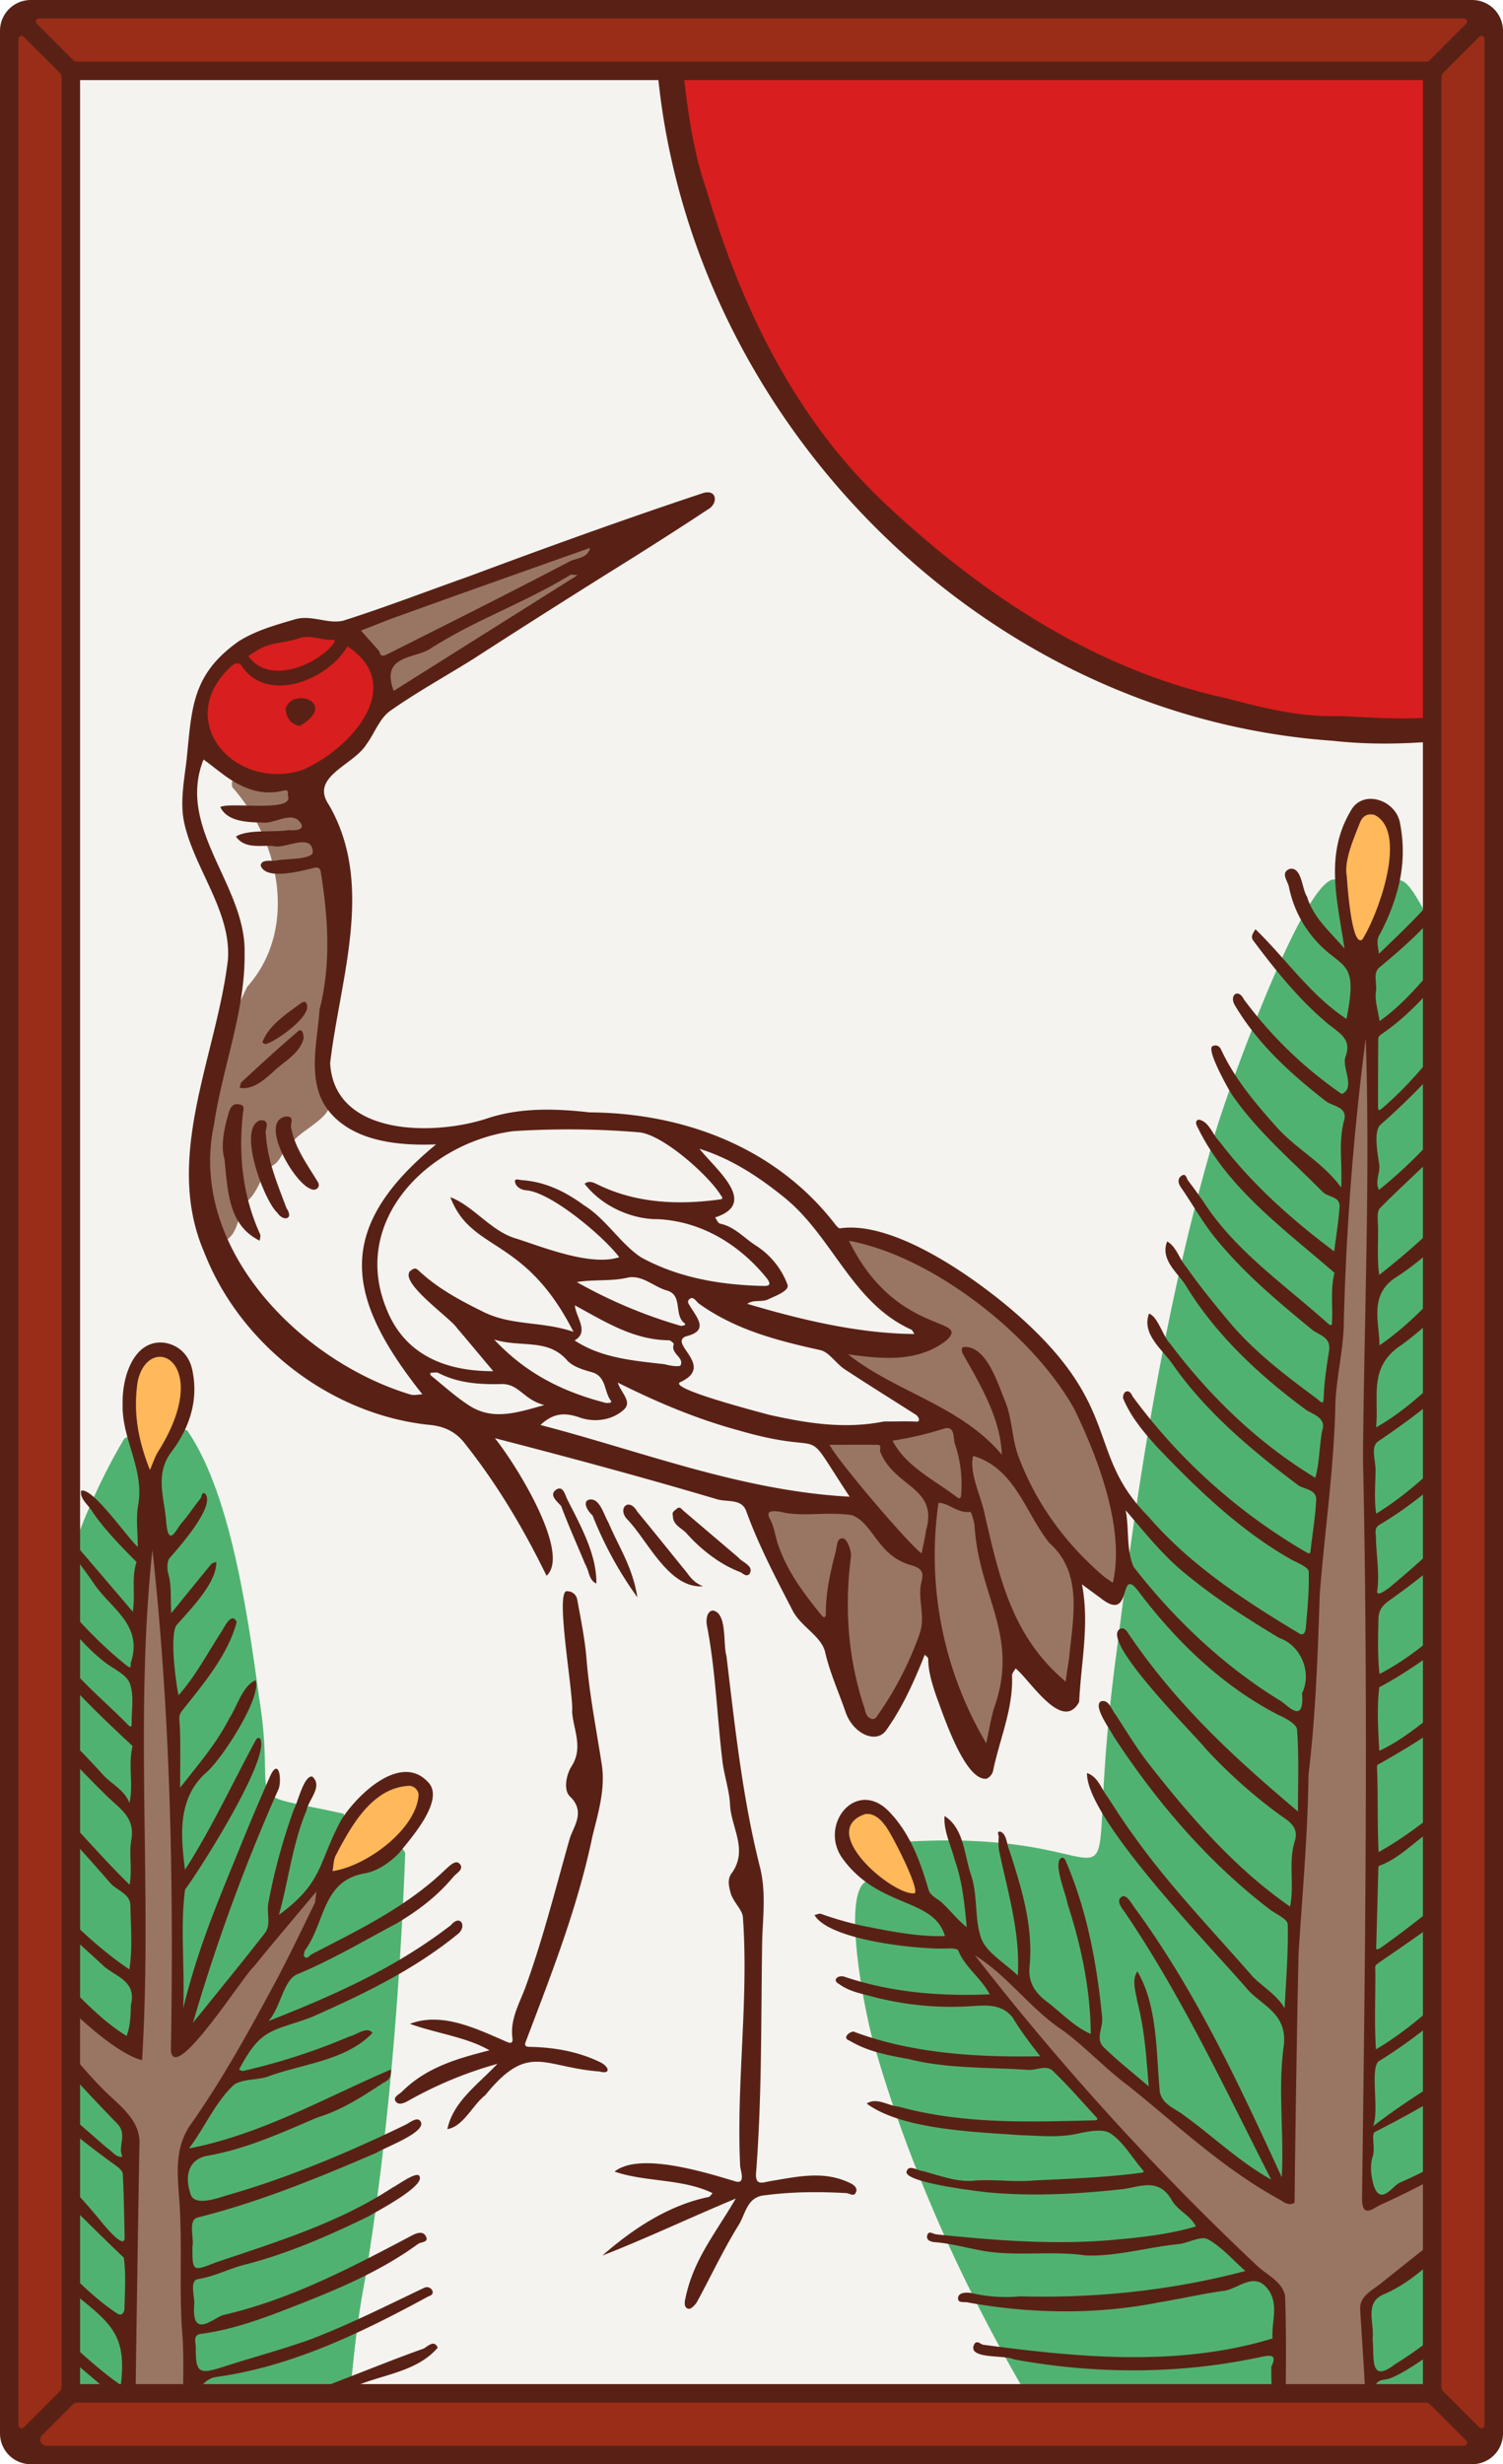
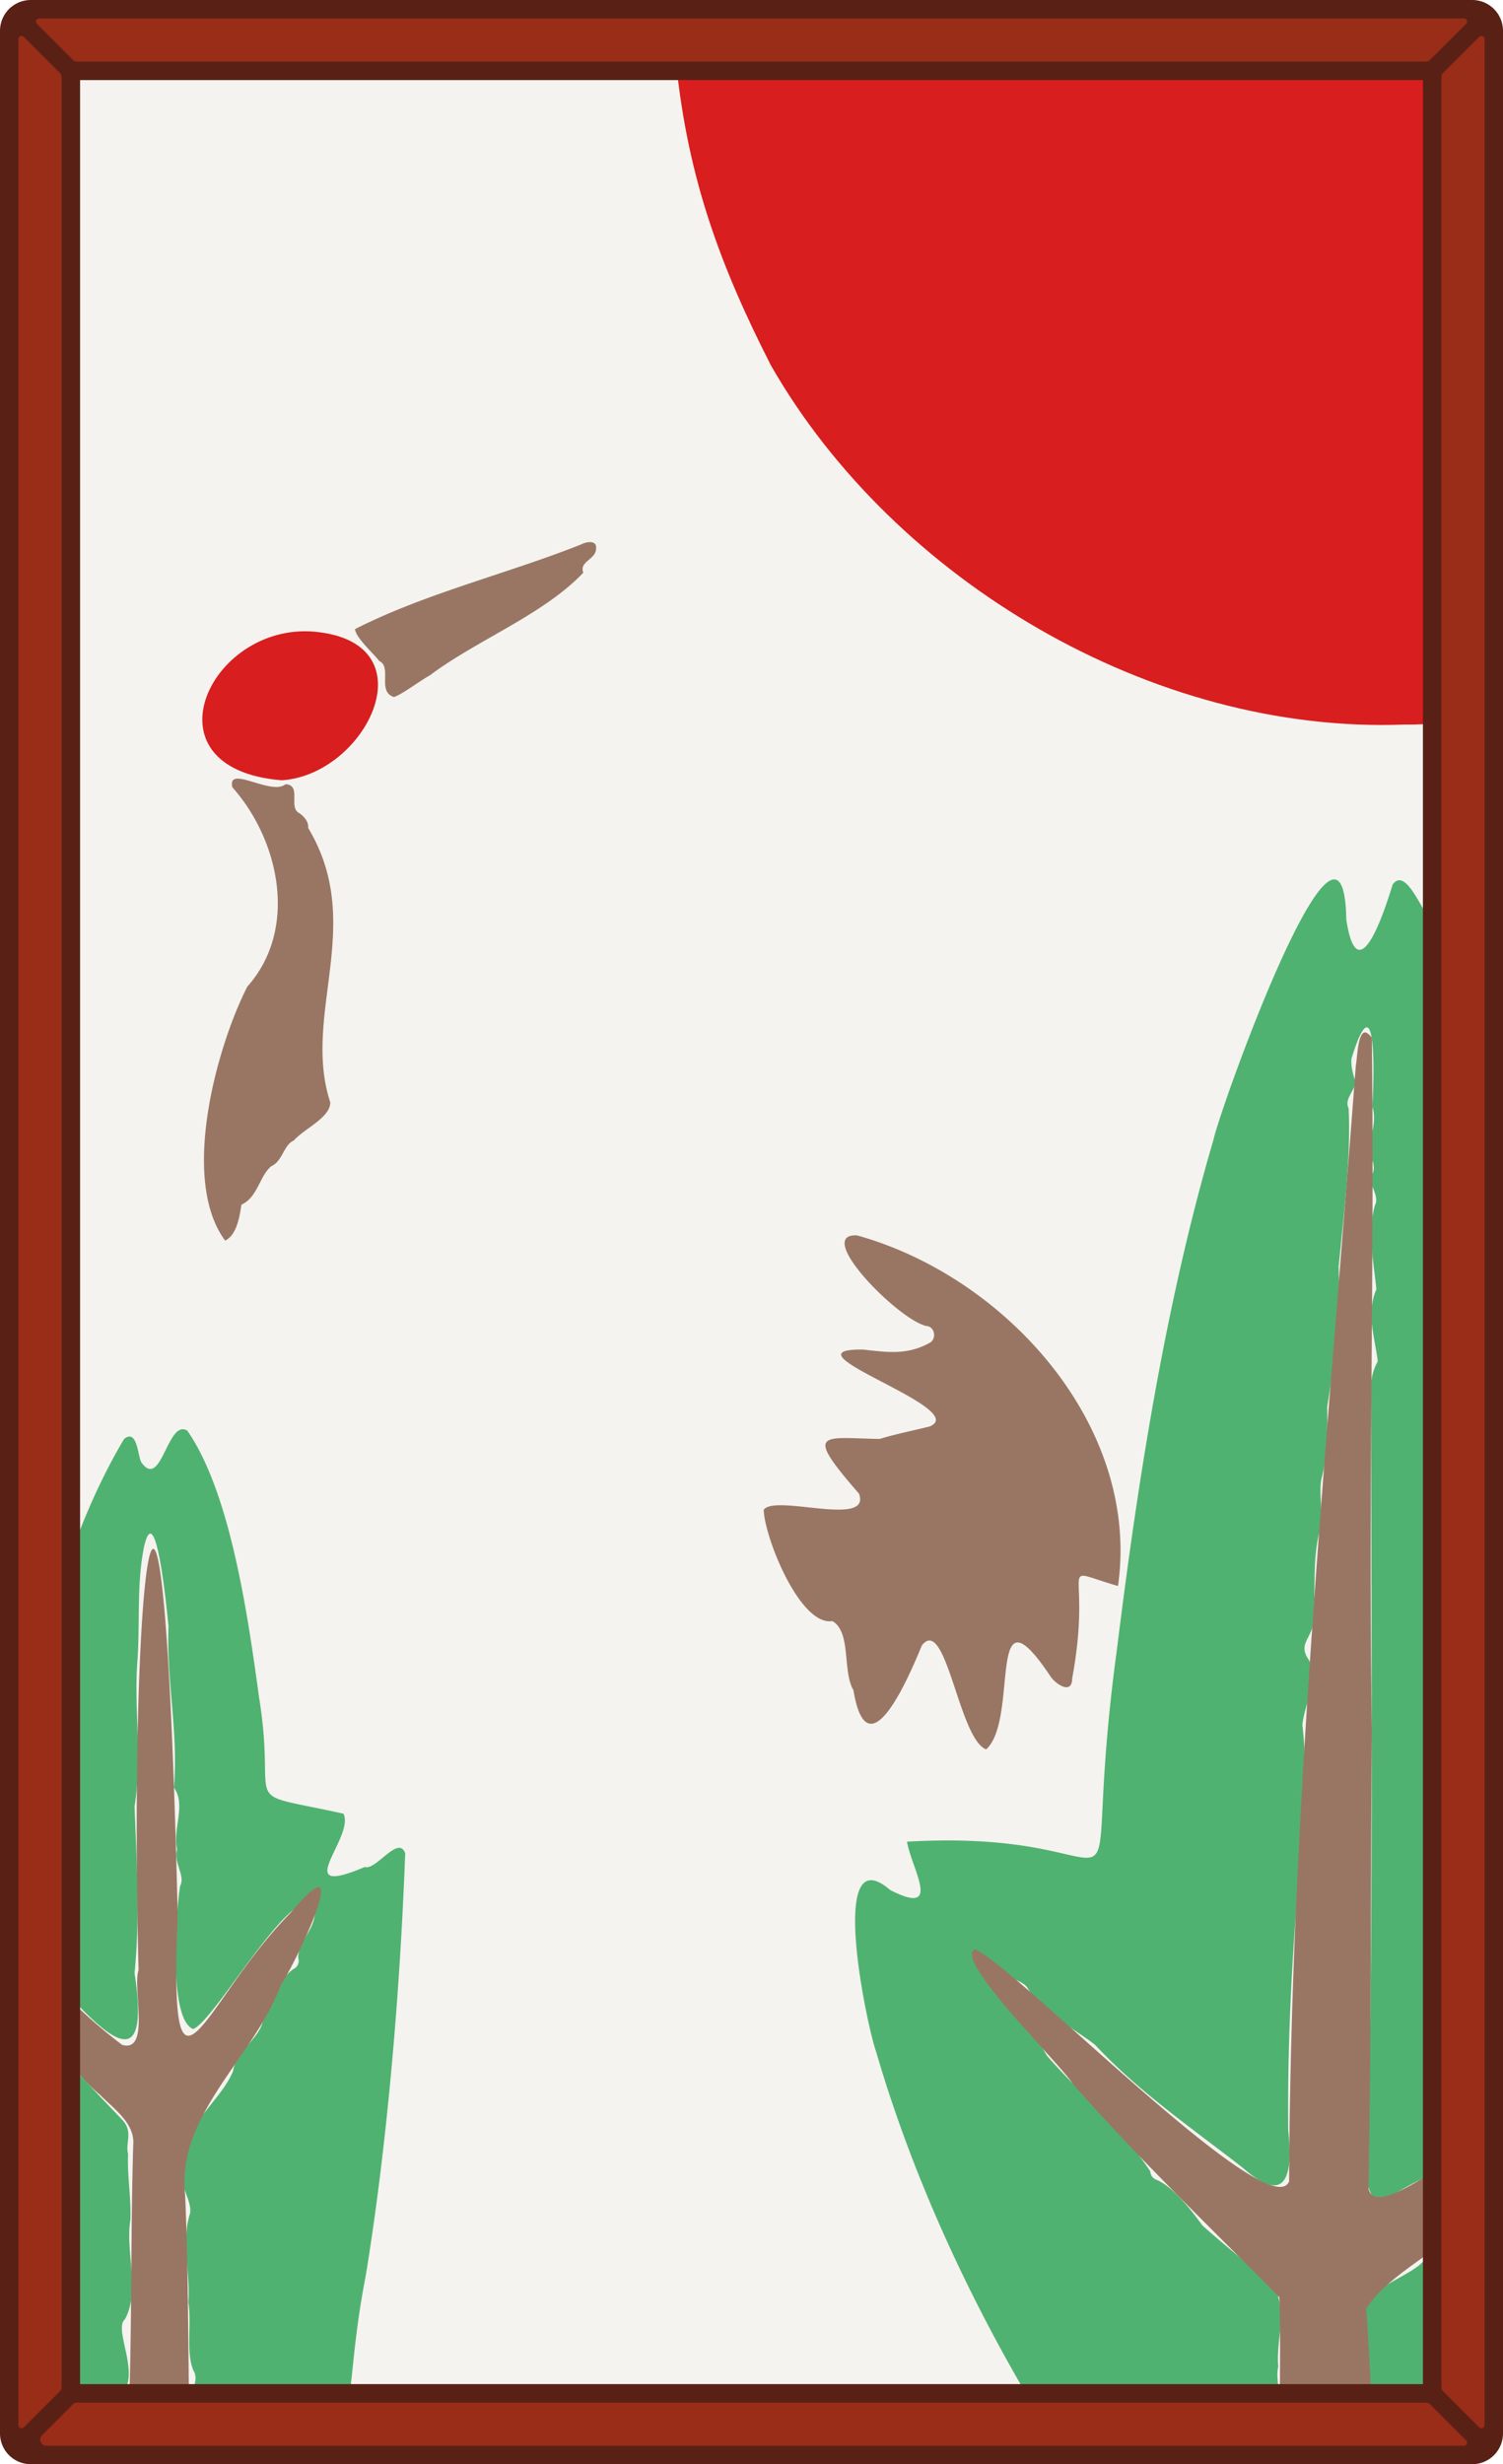
<svg xmlns="http://www.w3.org/2000/svg" viewBox="0 0 976 1600" width="976" height="1600">
  <defs>
    <style>.cls-1{fill:none;}.cls-2{fill:#f4f3ef;}.cls-3{clip-path:url(#clip-path);}.cls-4{fill:#50b271;}.cls-5{fill:#ffb85a;}.cls-6{fill:#997664;}.cls-7{fill:#d81e1e;}.cls-8{fill:#592116;}.cls-9{fill:#992d17;}</style>
    <clipPath id="clip-path">
      <path class="cls-1" d="M960,22V1578a6,6,0,0,1-6,6H22a6,6,0,0,1-6-6V22a6,6,0,0,1,6-6H954A6,6,0,0,1,960,22Z" />
    </clipPath>
  </defs>
  <g id="Paper_Backing" data-name="Paper Backing">
    <path class="cls-2" d="M960,22V1578a6,6,0,0,1-6,6H22a6,6,0,0,1-6-6V22a6,6,0,0,1,6-6H954A6,6,0,0,1,960,22Z" />
  </g>
  <g id="Wikipedia_Cropped" data-name="Wikipedia Cropped">
    <g class="cls-3">
      <path class="cls-4" d="M903.93,1604c-15.9-8.7-15.46-6.32-14.73-25.71.75-23.66-.58-45.27-2.16-69-7.18-23.94,28.86-29.32,38.47-42.53,17.9-12.8,34.39-31.78,51.88-42.53,7.47,36,.1,136.25,2.62,175.72C984.4,1608.46,905.69,1602.16,903.93,1604Zm-206.7,0c-53.81-81.63-100.48-176.42-128.16-271.36-6.33-17.52-32.09-140.92,9-105.46,34.58,17.74,13.68-14.17,10.92-31.39,167.1-9.74,108.8,77.32,136.38-125.47C738.81,961.85,756.82,846.07,788,740c4.81-22,84.52-243.55,86.25-142.9,7.8,51.08,26.88-12.55,30.12-22.83,8-10.82,17.43,13.6,24,22.46,93.33,191.49,37.21,516.53,51.7,726,.05,6.46-.22,50,0,57.67-6.56,9.71-21.84,13.82-29.75,19.85-13.52,8.64-29,14.65-42.67,23.06-7.8,6.43-14.93,11.63-20.13-6.29,5-168,2.65-338.51,3-505.26-.89-11-.51-19.54,4.15-27.77-1.55-14.1-7.74-31.17-.88-46.88-1.66-16.52-5.94-37.18-.93-54.65,3.47-6.42-5.49-14-1.45-20.53,1-3.22.7-4.17.27-7-4.75-14.94,3.37-24.41-.55-36.41,1.39-21.5,2.6-83-13.48-31.35-.53,4.55.9,10.88,2.76,15.33-.9,5.84-7.63,11.33-4.66,17.08,1.6,33-3.34,70.61-6.48,103.08.89,29.57-2.53,60.91-7.42,90.69.22,14.4.47,31.35-3.77,46.93-2,10.93,1.94,24.14-1.72,36.1-4.51,20-1.4,40-4.26,60.56-2.66,8.67-8.72,11.78-1.85,21.32,5.4,14.54-3.55,29.64-4.52,41.85,4.7,39.83-2.63,78.12-3.88,118.25-3.67,47.21-5.85,96.1-5.3,145,2.94,27.13-.15,50.31-29.62,24.09-32.84-25.6-67.31-49.1-95.61-79.54-14.88-11.82-33.75-19.9-44.44-37.73-3.62-4.41-10.9-4.9-14.52-10-11.54-5.73-10.45,8.5-5.36,14.47,11.3,11.37,24.43,24.84,32.8,40.07,21.79,25,48.71,47.19,67.18,75.16a6,6,0,0,0,4.5,5.63c11.14,5.26,21.77,19.17,29.33,29.45,15,13.57,31.88,26.46,47,40.4,8.06,17.16.67,34.81,2.25,51.43-2.16,8.49,2.9,17.76-1.91,26.05a6.18,6.18,0,0,0,.89,8.43c5.41,5.26.5,18.82,2.13,27.19C837.41,1612.41,699.71,1600,697.23,1604ZM0,1604c-11.46.69-.14-316.18-4-320.29,1.32-7.11,11.52-4.36,11.8,2.14,17.66,34.68,45,62.84,71.34,90.25,7.8,8.16,2,15.07,4.07,22.5-.72,13.48,2,28.45,1.48,42.62-3.52,20.68,6.61,46.2-3.6,64.75-6.63,5.6,6.31,28.71,1.39,42.81-2.8,14.71,3.83,31.81,1.17,46.85C78.94,1609.4,11.43,1602.41,0,1604Zm129.36-4.6c-12.14-2.35-3.68-18.58-5.63-26.32-8.63-10.1,6.5-22.84,2.57-32.56-6.1-11.21-1.6-32.31-4-45.61,1.49-17.74-4.46-38.43.73-56.51,3.51-9.29-11.15-23.77-2.3-33.8-4.5-22.64,23-40.36,30.66-60,1.75-12.3,16.47-20.71,19.15-31.62,5.78-10.45,10.12-27.71,19.9-34.39a6,6,0,0,0,3.21-7.35c-.14-9.94,9.62-17.22,10.75-27.87-7-34.81-64.49,69.25-79,74.06-16.39-6.56-11-77.69-8.43-92.92,3.63-6.62-4.4-14.68-2-23.71-2.92-13.69,6-28.86-2-40.11,2.93-36.21-4.93-69.14-3.55-104.63-1.08-10.9-8.22-85.13-15.89-51.71-5,25.1-2.45,49.82-4.39,75.21-2.12,30.6,3.26,61.94-1.77,93.47,1.36,34.38,3.59,72.79,0,108,16.28,107.27-61-17.8-91.33-33.62C10.71,1144.53,27.73,1023,80.59,934.3c8.35-6.67,8.81,10,11,14.9,13.19,19.23,17.19-28.6,30.1-20.2,28.18,40.72,39.41,121.12,46.58,173.36,12.14,75.21-15.85,59.62,54.78,75.26,7.62,15.26-36,55.73,13.75,34.63,7.57,2.35,21.7-21,26.33-9-3.27,87.76-11.34,187-25.59,274.09C215.65,1590.31,251,1585.38,129.36,1599.4Z" />
-       <path class="cls-5" d="M592.64,1233.39c-56.82-12.54-54.57-84-14.89-50.67C582.51,1192.37,609.45,1229.54,592.64,1233.39Zm-376.81-14.52c-13.31-19.07,28.17-65.23,49.65-63.38C300.18,1170.24,238.89,1218.9,215.83,1218.87ZM97.14,958.41c-14.1-17.51-24.59-74.75,6.25-81C141.28,884.06,111,943.55,97.14,958.41Zm786-343.58c-17.69-16.66-15.59-56.81-3.67-82.45C919.6,498.3,908.43,601.5,883.14,614.83Z" />
      <path class="cls-6" d="M835,1604c-3.42-.22-4.37-3.26-3.94-6.28-.55-35.26.88-67.89-.27-106.07-44-44.67-91.87-90.36-134-138.42-8.27-13.37-78.25-81.18-63.67-87.61,26.92,11.47,191.39,180.83,204,150.74,1-241.94,25.14-483.61,43.3-724.36,1.27-6.74,1.41-30.41,10.4-18.16,1.85,148.93-2.47,300.75.08,450.83-1.06,99.63-.31,197.13-2.27,296.53,6.59,25.41,83.57-49.47,91.35-32.7,4.47,30-9.44,39.9-28.89,55.91-21.76,20.46-49.33,32.69-63.93,54.57,2.61,34.15,3.73,69.5,4.8,103.11C893.14,1606.76,836.5,1602.63,835,1604Zm-747.49,0c-8.55-5.27-2.87-23.22-4-32.91,2.29-58.45,1.25-120.22,3-178.32,1.25-14-12.18-23.17-21.69-32.73-24.62-20.43-38.17-55.33-62.08-72.32-2.82.34-6.87-.32-6.77-4,2.55-3.63-5.56-43.32,5.22-40.26a327.18,327.18,0,0,0,78.13,84.26c18.61,5.44,6.59-37.27,10.66-48.46-6.6-256.3,15.68-443.17,25.42-36.22-5.83,144.59,15.87,56.83,73.57-1.32,42.54-50.73,4,31.16-6.61,47.24-17.16,46.62-67.93,84-62.13,136.35,2.5,57.58,1.72,115.59,3.28,172.87C128.57,1609.56,91.08,1601.85,87.53,1604ZM640.4,1135.84c-17.77-6.51-26-87.42-41.77-67.5-8.23,20-35.35,84.09-44.43,29.12-7.33-12.48-1.23-37.59-13.64-44.89-21,3.44-44.08-54.14-44.64-72.27,7.38-10.41,70.11,11.8,61.89-10.47-36.31-41.62-24.17-36.19,13.38-35.52,10.35-3.19,21.64-5.39,32.53-8.12,27.59-11.52-98.43-50.4-43.49-49.93,15.24,1.61,28.17,3.9,43.09-4.14,4.67-2.11,4.22-9.49-.68-11-16.61-1.51-75.34-60.33-46.19-59C652.71,828.72,740.74,925.66,726,1029.78c-42.12-12.12-15.93-15.4-29.75,60-.12,10.49-9.85,4.25-13.64-.63C639.82,1024.67,662.21,1116,640.4,1135.84ZM146.2,805.52C116.9,766,140.56,680,160.58,640.64c33.23-37.27,21-94.94-9.7-129.47-3.52-15,25.35,5.74,34.52-2,10.72.65,1.68,14.82,8.77,18.69,3,1.91,6.4,5.63,5.94,9.72,37.61,62.59-4.34,121,14.38,178.26-.16,10-17,17-23.68,24.67-6.7,2.88-7.29,13.48-14.59,16.67-7.83,6.39-8.69,20.1-19.44,25C155.63,789.82,153.77,801.89,146.2,805.52Zm109.49-353c-10.9-3.5-1-19.33-9.34-23.29-4.35-5.45-15.45-15.41-15.8-20.76,45.51-23.16,98.41-35.77,146.68-54.91,3.42-1.84,10.77-3.27,9.81,3-.31,6.8-11.06,8-8.27,15.28-25.57,27.05-68.68,43.55-99.13,66.29l.13,0C272.52,442.05,260.43,451.43,255.69,452.56Z" />
      <path class="cls-7" d="M182.85,506.62c-92.72-7.6-45.2-105.8,24.94-96.06C279,419.84,236.84,503.39,182.85,506.62Zm728.76-36.16c-163.38,6.09-331.12-93.73-411-233.21-32.88-64.57-53.77-121-61.53-196-3.38-10.83,2.38-30.57-9.07-36C402.21-19.42,977,3.64,976-4c11.49-.82.12,465.06,4,469.08-1.11,6.89-6.74,2.19-10.79,1.69C952.35,468.08,929.54,470.68,911.61,470.46Z" />
-       <path class="cls-8" d="M995.49,1370.74c-4.37-2.18-14.59,7.72-19.49,9.67-21.84,13-43.66,26.64-67,36.77-4.79,2-13.56,17.12-17.7-1-1.17-5.15-1.51-11.22.12-16.08,1.91-5.71-1.51-14.9,1.72-16,35-17.82,69.18-37.89,97.48-65.33,5-2.43.63-7.1-3.06-3.53-30.68,23.72-65.54,41.75-95.9,65.3,4.08-10.42-2-36.44,3.37-42a312.32,312.32,0,0,0,74.22-63.68c2.4-3.17,9-9.84,5.74-13.25-4.86-2.76-7,5.78-10.61,9.27-22.24,21.42-44,43.91-70.88,59.74-1.13-17.06-.26-34.21-.42-51.31,0-1.47-.7-2.9,1.65-4.44,19.47-13.71,80.07-53.17,86-73.44-2-.06-3.52-.14-4.81,1.27-26.79,20.4-52.22,42.94-79.74,62.24-3.11,1.92-2.52-.22-2.47-2.12.46-15.84.85-31.69,1.29-47.54,0-1.31-.06-3.57.49-3.77,12.73-4.65,21.79-14.53,32.52-22,16.41-12.41,43.77-28.34,48.53-49.06-8.87,1.1-12.24,9.52-18.48,14.84-19.78,16.93-40.32,34.76-62.8,47.24-1-18.16-.28-36.4-1.07-54.58-.08-2.57.9-2.34,2.33-3.12,26.3-15.19,54.54-31.61,71.14-57.67-9.26.71-11.83,7-17.76,12.28-18.55,11.7-34.29,28.14-54.23,37.34-.74-13.45-1.66-28.17,0-41.29,21.42-11,76.52-48.26,78.4-72.27-8.5,2.95-12.49,12.74-19.32,18.3-18.15,16.71-36.9,34.06-58.92,45.37-1.25-10.64-1-21.37-.81-32.07.21-6-.42-10.23,7-15.53,26.82-19.07,53.49-40.44,68.77-70.82-1.29-3.77-4.78-3.09-6.32.23-18.13,23.64-39.93,43.59-62.74,62.53-1.59.91-6.8,5.27-7.49,2.47,1.79-12.08-.62-24-.76-36,0-1.56-1.33-5.48,2.16-7.57a245.44,245.44,0,0,0,45-34.46c11.6-11.23,21.43-24.32,31.55-37,1.64-2.43.29-6.36.47-9.14-24.16,26.63-48.18,54.26-79,73.28-1.37-8.84-.58-18-.44-27,.4-6.86-3.64-16.53,1.95-20.09,26.82-18.24,69.55-49.47,80-80.55-7.26.75-10,8.18-14.25,12.77-21,21-41.3,44.12-67.33,58.85,1.94-20.64-5.18-39.13,16.45-53.49,22.5-16.47,43.17-38.4,56.29-64-3.67-1.26-5.73,1-7.92,3.38-19.8,21.27-38.4,44.31-62.63,60.86.06-14.84-7.21-32.91,11-44.34,26.27-17.15,48.4-42.06,65.14-68.61,2.44-3.1,5-10.13,2.17-12.9-2-1.11-2.89,1-3.76,2.86-19.57,29.91-46.63,55.22-74.72,77.25-1.34-9.8-.71-19.77-.72-29.64.1-4.66-1.24-10.94,1.21-13.68,22.89-23.41,49.87-44.4,67-72.76,2.41-5.68,14.61-19.05,8.62-24.23-2.23-1.69-5.18,3-7,6a305.49,305.49,0,0,1-69.27,79.12c-2.67-5.47.52-10,.27-15.79-1.3-8.94-3.85-22.52.78-26.6,25.11-21.92,68.18-66,77.45-97.56-6.59,1.33-16.84,19.5-22.54,25.23-16.43,21.83-32.89,43.85-53.83,61.68-1.89,1.59-2.73,1.89-2.73-1,0-14.79,0-29.58.15-44.36,0-.91,1.09-2.07,2-2.67,16.59-11.2,30.12-26.16,42.63-41.63,6.17-9.46,16.32-18.43,17.49-30C936,619.4,920.1,645.78,895.88,663c-1-6.87-3.3-13.41-2.37-19.45.81-5.21-2.29-12,2.5-15.6,14.17-11.91,50.11-41.22,46-59.3-13.08,19.13-30,34.54-46.58,50.68-.51-4.2-1.59-7.59-.24-11.26a135.3,135.3,0,0,0,13-32.83,94.23,94.23,0,0,0,.87-41.08c-2.84-14.86-24.08-21.93-31.86-7.81-17.18,28.76-8.73,58.33-4.15,89.5C863.2,604.44,853,596,848.68,582.07c-3.31-4.82-3.31-19.67-11.33-17.85-6,2.58-1.17,7.66-.37,11.59a74,74,0,0,0,10.57,25.93c20.71,30.92,35.8,15.19,26.81,59.86-23.8-15.8-39.19-39-59.15-58.28-1.21,2.39-3.56,4.6-1.25,7.56,14.68,19.61,30.49,39.24,49.43,54.74,7.52,5.82,14.33,9.7,10.38,20.37-2.69,6.91,6.76,20.36-2.46,24.34a268,268,0,0,1-63.62-61.51c-3.76-7.55-9.81-2.34-5.65,4.16,14.82,24.94,36.1,44.22,58.9,62,4.47,3.51,15.1,3.5,11.55,13.59-3.31,14.6-.83,25.32-1.55,42.47-12.74-17.17-29.66-25-43.11-40.55-13.38-15-26.42-30.67-34.94-49.11-.93-2-2.88-3.18-4.95-2.29-6,.4,10,28.58,12,31.63,16.49,23.88,38.69,42.68,59,63.2,3.53,3.58,11.42,2.78,10.92,9.77-.69,9.71-2.29,19.36-3.48,28.84-27.63-20.68-53.68-43.89-74.54-71.43-4.47-4.32-6.56-12.59-13-14.06-2.68-.08-2.27,2.66-1.72,3.69,19,40.31,57.12,67.55,89.46,95.72-2.64,10.21-1.13,20.56-1.57,30.82-.1,2.37.28,4.64-3,1.79-28.15-25.24-60.27-47.05-80.9-79.38-3.1-4.35-6.21-8.69-9.45-12.92-1.24-1.61-1.5-5.52-4.63-3.18-2.3,1.71-2.21,4.43-.19,7.33,7.38,10.6,13.66,22.08,21.75,32.17,18.34,22.87,40.72,41.63,63.29,60.18,4.35,3.56,12.58,4.74,11.19,13.66-1.52,9.74-3.07,19.54-3.46,29.36-.26,6.4-1,4.69-4.59,1.76-19.59-14.44-39.38-29.53-55.31-48-10.1-12.06-20.17-24.23-29.18-37.18-4.68-5.14-6.52-13.39-12.61-16.79-4.59,11.56,6.25,19.81,11.71,28,19.57,32.39,48,58.85,78.36,81.28,4.5,3,13.48,5.22,10.63,13.47-2,10.51-1.67,20.4-4.49,30.68-36.77-22.22-68.36-52.59-94.23-87-4.9-5.11-8-17.53-13.74-19.59-5,13.13,8.42,23.12,15,32.47,21.72,31.24,51.41,56.14,81.89,79,4,2.72,12,2.63,11.63,9.6-.53,10.91-2.41,21.75-3.62,32.63-.32,2.84-1.07,2.14-3.06,1.1A371.85,371.85,0,0,1,735.38,906.56c-2-5.2-6.39-3.52-6.07,1.33,5,12.15,13.39,22,22,31.56,26.34,27.68,54.7,55,88.3,73.77,3.86,1.76,10.14,4.65,10.22,7.19.4,12.06-.83,24.18-1.84,36.25-.16,1.83-.86,6.08-4.44,3.86-35.46-21.34-70.49-44.14-97.76-75.76-40.89-41-16.29-69.84-84-130.16-26.13-23.16-80.23-62.31-116.32-57.06-.73.13-1.86-1.1-2.59-1.89-38.34-50.24-98.27-73-160.15-73.4-22.19-2.54-44.58-3.08-65.29,3.58C282.53,737.78,216.91,738,214.39,690.22c6.46-55,29.15-115.84-.8-167.62-12.68-18.37,16-25.7,24.36-39.31,5.31-7.19,8.49-16.82,15.44-21.73,17.45-12.3,36.24-22.6,54.32-33.94q51.23-33.09,103-65.32c16.43-10.38,32.83-20.83,49-31.55,6.5-3.45,6.32-13.28-3.08-10.62-51,16.95-101.64,35.25-152,54.06-27,9.54-54.06,20-81.34,28.69-10.15,2.71-21-4-31.85-.73-12.53,3.72-24.78,7-36.4,14.2-30.64,21.68-30.42,43.51-33.86,76.8-1.51,13-4.16,26.27-1.91,39.33,5.94,30.6,31.28,59,28.69,91-7.42,62.14-42,128-15.36,189.61,23.3,59.79,81.77,105.25,145.88,112.05,9.53.78,17.5,4.26,23.64,12.46,21,26.51,38,55.27,52.78,85.54,16.18-14.68-20.43-73.22-33.56-89.33,49.38,12.78,95.46,25.19,143.87,39.53,6.57,2.18,16.34-.54,19.34,7.74,8.12,22.45,19.22,43.49,30.15,64.66,5.47,10.58,18.74,16.65,21.12,27,3.13,13.6,8.81,25.89,13.21,38.78,4.95,14.49,20.34,21.18,26.63,11.63,10.65-15,18.11-31.78,24.85-48.76.79.89,2.27,1.78,2.26,2.67,0,8.45,2.57,16.31,5.18,24.14,4.43,11.61,18.51,55.37,32.71,53.71a7.65,7.65,0,0,0,4.17-4.91c4.23-20.66,13.22-40.38,12.35-62.08,0-1.63,1.53-3.07,2.33-4.64,9.24,7.38,30.37,42,41.26,21.75,1.22-25.7,6.81-50.62,1.82-76.32,4.74,3.49,8.24,6.12,11.8,8.66,21.75,17.69,11.49-21.41,24.64-4.48,24.37,32.48,54.83,62,91.25,80.67,4.68,2,11.77,6,12,9.5,1.26,17,.57,34.06.57,53.09-43.08-36.2-79.26-70.08-110-115.29-1.17-1.89-2.85-4.57-5.56-3.19-13.39,7.37,48.11,68.26,55.76,77.88a334,334,0,0,0,46.94,42.06c5.35,4,14,7.88,10.8,17.84-4.34,13.95-.1,28.41-3.09,42.46-35.64-24.61-65.46-59-92.15-93.22-7.65-9.93-14.17-20.72-21-31.28-2.76-3.12-4.36-10.29-9.67-8.71-5.35,3,6.18,18.5,8.25,22.67,27.49,42.09,60.79,81.19,100.7,111.86,4.28,3.45,12.28,6.69,12.37,10.19.47,17.76-1.1,35.58-2,54.46-5.6-9.18-14.32-13.82-20.85-20.62-26.06-29.93-53.87-58.6-76.92-91-6-8.16-11.49-16.71-17-25.23-4.34-5.52-6.35-13.4-13.56-15.8-.73,29.66,82,114.49,104,140.21,9.41,10.87,26.43,15.72,23.73,37.17-3.88,28.07.35,56.52-1.3,85-27.92-60.8-56.11-121.32-95.77-175.3-1.9-2.47-5.2-9.12-8.47-6.53-3.68,2.91,1.1,7.72,3.29,11.19,36.82,54.67,64.11,113.3,94.11,172.21-20.09-11.15-37.61-27.94-56.44-41.57-5.78-4.59-14.45-7.1-15.89-15.56-2.42-25.26-1.35-55.74-14.55-78-3.91,5.55-1,13.38,0,19.81,4.72,17.74,5.79,36.09,7.36,54.82-9.87-8.49-20.07-16.48-29.28-25.49-5.58-5.47-.1-13-1-19.71-3.35-34.29-9.69-68.66-23.38-100.59-.48-1.88-2.26-4-4.15-1.6-3.21,5.52,4,22.3,5.22,29.22,8.78,27,14.81,55.71,14.94,84.13-11.27-4.94-19.93-14.75-29.85-22-6.58-5.47-10.67-11.52-9.91-21.38,2.66-26.1-5.12-51.33-13.1-75.88-1.77-3.78-1.56-10.58-5.93-12.15-2.61,0-.83,2.25-.94,3.46a42.53,42.53,0,0,0,0,7.82c5.63,27.41,14.08,53.74,12.36,82.18-8.56-8.33-20.56-14.91-23.87-24.49-4.25-12.29-2.11-27-6.24-40.07-4.66-13-4.54-30.77-17.41-39-.89,9.39,4.16,19.11,6.49,28.28,5,14,6.46,28.63,7.86,43.88-6.15-4.91-10.79-11-16.33-16.11-3-2.74-7.24-4-8.54-8.48-5.36-18.41-11.8-36-25.3-50.2-21.18-22.29-46,7.71-30.75,29.81,23.75,33.17,59.39,25.44,66.81,50.78-17.73.56-36.52-3.31-54-6.79a223,223,0,0,1-26.53-7.63c-1.16-.42-2.8.49-4.22.78,9.84,16.58,68.88,22.7,88.06,21.63,1.81-.08,4.9.35,5.32,1.39,4.46,11,14.68,17.65,20.42,28.42-32,1.38-63.89-1.14-94.29-11.39-4.31-1.4-8.45,2.26-3.35,4.82,5.59,4.16,12.26,5.68,18.87,7.38a201.74,201.74,0,0,0,64.87,7c10.2-.57,21.39-2.32,28.9,7.42,5.22,8.81,12.27,17.94,17.8,25-40.17.78-83-1.64-121.16-16-2.33-.14-8,4.09-2.56,5.9,11.7,7.06,24.89,9.48,38.07,11.87,25.26,6.39,51.23,5.29,76.87,7,5.87.8,12.43-3.56,16.87.66,9.81,9.33,18.65,19.67,27.87,29.62.87.94,2.32,2.48-.4,2.52-42.73,1.15-85.83,2.6-127.44-8.85-7-.56-14.35-6.29-20.8-2,22.9,17,71.1,18.45,99.74,20.5,12.27.37,24.49,1.75,36.83-.89,7.1-1.52,16.61-3.58,21.65-.26,8.23,5.44,13.69,15.06,20.33,22.92,1,1.18,2.57,2.39-.62,2.69-22.64,3-46,3.84-68.6,4.92-13.47,1.35-26.71-1-40.19.21-10.54.94-21.55-3.26-32.44-6.23-3.22-.12-9.42-4.57-10.69,0-3.19,7.21,45.94,13.06,52.45,13.77,29.26,2.73,58.12,1.12,87.11-2,11.29-1.23,23.62-8,32.28,6.64,3.51,6.89,12.54,10.35,15.89,17.5-16.64,5-35.7,7.16-53.2,8.68-38.46,3.47-76.93.42-115.28-3.52-2.21-.2-5.17-2.94-6,.9-.7,3.1,2.82,4,5,4.16,10.95.83,21.48,4,32.26,5.79,21.86,3.54,43.78-.38,65.65,2.81,19.87.85,41-5.51,61.07-7.42,6.25-1,14.09-5.42,18.31-3.07,9,5,16.19,13.41,24.33,20.61-47.75,12.61-96.9,17.76-146.11,16.45a97.7,97.7,0,0,1-31.19-2c-3.18-.7-8.48-.71-9.14,2.42-1,4.55,4.1,2.81,6.82,3.66,40.33,7.28,83.54,7.89,123.68-.19,14.06-2.26,28-5.59,42.07-7.48,9.73-1.31,20.32-13.56,29.33.13,6.14,9.33,1.47,20.48,2.17,30.77,0,.15-1.14.3-1.7.56-60.37,17.94-124.49,11.79-186,3.58-1.94-.23-3.69-3-5.76-.74-5.86,10.48,19.92,7.1,25.5,10.2,51.42,9.5,105,9.81,156.31-.69,6.66-1.06,16.13-5,10.86,5.5-.13,30.91,5,24.49-27.1,28.32-40.31,7.33-81.6,4.52-122-.6-2.93.38-19.15-4-17.92,0,.09,1.5-.48,3.45,2.32,4.73,24.48,6.84,50.7,6.81,75.92,9.52,24.12-.8,49.23-.1,72.82-5.74,23.54-7.16,16.45,8.09,17.23,24.48-1.08,5.28,7.33,8.37,8,2.45-.46-36.28,1.05-73.06-.3-109.18-2-9.53-11.7-13.45-18.2-19.57A1767.08,1767.08,0,0,1,633.1,1269.62c21.09,13,36,34.75,56.68,48.46,15.5,11.29,28.22,25.48,43.66,36.78,31.83,25.68,61.66,53.84,97.94,73.56,2.48,1.56,5.67,4,9.27,1.84.6-53.22,1.44-107.84,2.58-161.59,2.47-38.76,6-77.48,6.48-116.34,4.67-39,6-78.27,7.32-117.54,3.15-40.1,9-80,10.06-120.24.2-19.18,5.62-38.37,5.56-57.34a1796.54,1796.54,0,0,1,14.21-183c3,91-1.12,182.13-1.78,273.16,3.49,159.33,1.48,318.91-.6,478.27-.61,15.77,7.07,8.14,11.87,6a505.11,505.11,0,0,0,53.3-27.92C957.32,1398.4,997.31,1379.34,995.49,1370.74ZM593.18,1229.37c-14.82.25-62.54-40.51-31.57-51.43,5.12-1,10,2.85,12.84,7C577.62,1187.66,599.69,1230.69,593.18,1229.37ZM508.35,776.75c32.16,25.31,44.48,69,83.26,86.48,1,.44,1.45,1.92,2.16,2.92-36.29-.22-73.94-9.33-108.48-19.56,3.87-3,9.62-.88,13.67-3,4.89-2.28,13.83-5.57,12.41-9.49a51.41,51.41,0,0,0-20.64-25.44c-7.59-4.86-13.72-12.21-23.18-14.17-1.3-.27-2.16-2.65-3.22-4,28.1-9.12,1.59-30.08-10.15-44.58C474,752,491.58,763.27,508.35,776.75ZM624.08,970.91c-.13,1.42-.77,2.51-2.15,1.58-14.59-11.23-33.77-20.28-42.34-37.09a206.3,206.3,0,0,0,33.07-7.72c7.77-2.49,6.21,6.3,7.31,9.47A81.35,81.35,0,0,1,624.08,970.91Zm-22.73,22.68c-.69,5-1.9,10-2.88,14.93-6.06-3.29-54.65-60-59.77-70.41,10.76,0,20.87-.06,31,0,3.31,0,1.26,3.1,1.92,4.58C580.94,966,609.38,965.48,601.35,993.59Zm-6-70.51c-7.17-.43-15,0-21.19-.14-26.17,5.25-50.8,1-74.95-4.36-4.43-1.32-66.33-17.14-57.38-21.21,22.78-10.43-8-25,3.52-29.66,16.55-4,5.94-13.23,1.56-21.7a2.31,2.31,0,0,1,.56-2.29c2.61-2.71,4.64,1.47,6.58,2.86,23.59,16.85,50.73,23.9,78.48,30,5.92,1.32,10.28,8.7,15.93,12.44,15.17,10,30.64,19.57,45.95,29.38C596.21,919.25,598.12,923,595.36,923.08ZM373.12,870.33c9.76-5.48.81-15,.17-22.78,19.53,10.53,37.79,22.43,61.12,22.69,1.06.07,2.94,1.78,3.18,2.39-2.54,6.21,6.87,8.68,4.36,13.82-.62,1.23-6.89.37-10.22-.65C411.6,883.49,390.65,881.9,373.12,870.33Zm20,40.5c-26.67-6.94-50.9-18.3-72.21-41.08,17.39,5.46,34.62-1,47.24,13.39,3.63,4.14,10.34,6.21,16,7.77,9.79,2.67,7.94,12.59,12.48,18.48C398,911.09,394.27,911.13,393.12,910.83Zm51.59-51.5c1.28.9-1.85,1.82-3,1.43a316.61,316.61,0,0,1-67.17-28.32c11.48-1.85,22.09-.38,32.73-2.81,9.62-2.2,17,5.77,25.68,8.26C443.85,840.91,437.15,853.88,444.71,859.33ZM265.1,442.64l-9.41,5.92c-8.86-23.1,13.32-20.75,23.41-27.18a332.77,332.77,0,0,1,29.66-16.6c20.71-10.25,41.93-19.45,61.66-31.52.56-.33,1.54,0,4.65.18Zm-9.16-41.55c42.52-15.37,84.47-30.19,127.2-45.33-1.57,6.95-9,6.51-13.28,8.78-39.11,20.56-78.67,40.29-118.14,60.15-1.69.79-4.68,2.51-5.3-1.71-3.84-4.47-8.07-9-12-13.53C241.61,406.66,248.73,403.74,255.94,401.09Zm-82.62,18.18c6.88-2.16,14.31-2.61,21.14-4.9,7.38-2.48,14.06,1.51,21.22,1,3-.21,1.24,2.28-.16,3.84-11.85,13.62-41.61,25.11-54.3,6.67C165.24,423.63,169,420.62,173.32,419.27Zm-22.58,12.82c2-1.59,4.68-2.08,6,0,16.86,25.64,56.5,9.1,68.91-12.45,39.39,26.17,1.07,67.35-29.34,80.33C152.06,514.12,111.46,467.42,150.74,432.09ZM267.05,905.61c-72-21.42-145.42-95.73-128-175.84,5.5-37.09,20.34-73.41,19.77-111.08,1-43.75-44.5-80.72-26.66-125.54,7.24,5.16,14.21,11.47,21.91,15.6h0c8.93,4.89,18.65,7.39,30.13,4.57,3.25-.79,2.94,1.42,2.64,3.09,5.21,11.4-37.61,4.11-43.77,7.59,4.61,9.73,18.2,9.87,27.16,10.08,7.33,1.14,18.43-7.09,23.94-1,5.47,5.8-2.4,6.35-6.47,5.87-9.78,1.71-26.79-.7-34.48,4.23,5.67,8.08,15.48,5.56,24,6.13,7.86,2.26,25-8.9,25.88,3.55.76,5.4-18.41,4.69-22.62,5.7-3.46,1-10.6-1.2-11.2,3.39,3.3,10,26.75,3.43,34.67,1.56,3.84-1.09,4.33,2,4.49,3.56,4.68,29.48,6.56,59-.91,88.33-1.38,20.4-7.89,44.27,3.58,62.64,15.05,22.7,46,26.06,72.07,25-67,55.22-58.36,99.93-8.92,162.25C271.89,905.41,269.37,906.05,267.05,905.61Zm-16.48-56.76c-22.65-57.2,28.3-107.07,82.4-114.36a556.24,556.24,0,0,1,81.86.7c15.25,1.25,44.67,27.42,52.82,40.26.85,1.33,2.87,3.11-.37,3.37-26.77,3.65-54,2.51-78.77-9.52-2.79-1.3-5.72-3.12-8.88-.7,11.06,14.57,30.81,23.26,47.77,23,28.79,1.5,53.33,17,70.69,38.57,2,2.87,2.82,4.93-2.45,4.8-27.78-.67-54.92-5.2-79.36-18.59-13.42-8.86-22.89-25.09-37.13-33.85-11.81-8.67-24.76-15.21-40.41-16.29-1.65-.11-4.57-1.27-4.33.93.37,3.48,4.14,5.39,7.13,5.67,16.22,1.05,50.81,30.34,60.56,43.45-18.1,6-48.54-6.14-66.56-12-16.49-4.55-27.56-20.93-43.09-27,13.7,36.22,48,24.57,79.94,87.46-20.37-7-39.89-3.78-58.32-12.86-15.34-7.56-29.87-15.32-42.3-27-2.2-2.06-3.38-1.2-5.64.59C260,833.43,292,855.32,296.77,862.3c7.94,9.33,15.78,18.75,23.52,28C293.58,890.38,263.36,882.52,250.57,848.85Zm54.36,63.91c-8.93-5.69-16.83-13-25.14-19.68-.37-.29-.27-1.15-.39-1.74,1.8,0,3.92-.59,5.35.15,13.15,6.78,27.44,7.54,41.65,7.16,11.06.34,13.44,10.07,27.08,13.65C336.4,917,320.42,922.63,304.93,912.76Zm46,12.47c8.47-7.85,15.83-8.24,25.65-4.81,9.31,3.25,20.89,1.92,28.59-5.2,5.56-5.14-2-11-4.05-17.53,25.8,12.91,51.18,23.61,78.75,31.12,62.29,18,38.26-7.89,71.86,43C481.44,968,417.52,942.56,350.89,925.23Zm246.28,135.52a219.94,219.94,0,0,1-28.41,54.54,2.85,2.85,0,0,1-2.4.81c-3.79-.71-4.37-4.54-5-7-10.72-31.64-13.15-65.25-8.79-98.52.29-4-2.59-11.26-5-11.68-4.28-.76-4,4.91-5,8.76-3.43,13.21-6.41,26.39-6.35,40.11,0,1.93-1,3.26-2.61,1.25-11.25-13.86-22-28-27.93-44.91-2.21-5.53-2.64-11.94-5.46-17.27-2.49-4.59-1.56-6.51,6.52-5.25,13.61,3.61,30.43-.37,46.67,2.24,14.14,5.78,16.49,26.86,39,32.67,7.74,2.42,7,6,5.73,11.46C595.86,1038.8,601.1,1049.59,597.17,1060.75Zm48.09,49c-2,6.85-3.1,14-4.86,22.13a239,239,0,0,1-31-156.09c6.68,0,12.44,7,20.67,5.86.94.62,2.62,7.22,2.75,9.16C635.69,1037,662.58,1062.1,645.26,1109.71Zm49.12-34.77c-.61,5.64-1.83,11.23-2.38,16.9-34.38-28.93-42.73-66-52.44-107.88-2.12-11.87-10.5-27.27-7.66-38.7,27.47,8.18,33.87,37.18,49.51,56.58C703,1021,697,1049.5,694.38,1074.94Zm21.12-52.45c-24.49-21.33-43.26-47.27-54.37-77.4-4-10.81-3.89-24.25-8.46-35.32-4.57-10.69-12-36.77-27.27-35.16-1.3.77-1,3-.2,4.36,11.4,20.26,24.46,41.87,25.32,65.49-27.08-32.1-68.49-40.35-99.84-65.14,21.66,3,44.84,5.46,63.45-8.71,17.85-16.15-32.1-2.15-62.87-65,54.35,10,119.89,61.32,146.51,109.64C713,946.59,730.7,993,722.64,1027.67,720.25,1026,717.71,1024.41,715.5,1022.49Zm116.11,81.89c-36.88-22.44-69.5-53.5-95.57-87.15-4.89-11.46-2.7-24.54-5.13-36.67,11.9,13.76,23.26,28.18,36.93,39.64,19.57,16.45,41,30.12,62.79,43.29,13.73,4.54,21.58,22.12,14.86,35.85C847,1119.8,836.86,1107.91,831.61,1104.38Zm53.21-494.6c-6.75,6.36-9.7-31.78-10.29-40.75-1.81-9.55,3.49-22.35,8.65-35.16,1.78-4.42,5.37-6,9.62-4.68C914.43,540.68,894.93,593.57,884.82,609.78Zm103.81,793.55c-2.7,27.61-41.82,48.3-60.46,66.47-8.34,7.43-18.23,15-29.67,19.87-12.79,5.39-5.93,18.65-7.21,28.52,1.22,12.54-2.33,29.75,14.52,16.9,25.22-15.53,46.75-36.16,70.62-53.15,1.64,12.21-64.56,62.31-76.88,63-6.94.82-6.6,4.09-6.53,8.87,1,13.42-1.37,28.19,1.12,41,30-13.61,54.86-34.84,80.13-57.06-3.13,21.24-46.39,45.12-63.32,58-9.07,6.51-24.91,13.73-23.83-4,.6-31-2.14-61.8-3.93-92.67-.26-8.29,7.72-11.93,13.38-16.45q26-20.78,52.06-41.39c10.12-8,19-17.21,27.37-26.85C979.89,1410.14,982.72,1405.14,988.63,1403.33ZM425.06,6.48c-.36-1.69-1.59-5.14,2.43-5.22,4.42-.08,10.33-.64,11.33,5.06,5.76,39,6.68,78.63,19.78,116.34,22.31,76.06,57.45,149,115.75,203.94C637.26,385.85,711.71,435.19,797,453.51c23.91,6.34,47.5,12.28,72.55,11.38,16.1.73,32.23,1.85,48.32,1.5,17-.37,33.9-2.1,50.82-3.6,3.59-.31,5.94.55,7.31,2.27,3.45,5.55,1.28,12.63-7.08,12.06C934.68,482,900,484.85,865.56,481,623,464.06,426,248.41,425.06,6.48ZM555.67,1423.76c-1.48,2.68-4.06.3-6.21.21-17.64-1-35.24-.9-52.77,1.41-11.67.94-12.57,12.11-16.91,19.1-9.94,16-18,33.23-27,49.83-1.14,2.1-3.93,5-5.52,4.8-3.26-.51-2.77-4.37-2.19-6.74,5.16-25.23,19.38-42,32.72-64.85-30.55,12.74-56.61,25.25-86.61,37,19.75-17.35,43-32.66,68.82-38,.88,0,1.84-1.63,2.77-2.51-20-9.65-43.22-7-63.68-14,16.28-13,59.41.68,78.43,6.34,6.91,2.1,3.34-6.86,3.12-9.92-2.6-53.86,5.64-107.49,1.79-161.39-.2-5.1-6.39-9.93-8.08-16.27-1.27-4.74-1.94-8.77.72-12.43,11-15.11-.27-29.69-1-44.45-.45-9.69-3.93-19.19-5-28.89-3.51-29.24-4.4-58.79-10.06-87.74-.64-4,.12-9,3.71-9.54,9.69,1.16,6.68,21.87,9,29.43,5.55,46.07,10.43,92.44,21.86,137.52,4.31,17.7,1.32,34.7,1.29,52-.71,48.59-.13,97.34-3.88,145.82-.85,9.16,4.41,6.5,9.44,5.67,17.38-2.85,34.88-7.06,51.89,1.44C554.35,1418.58,557.34,1420.74,555.67,1423.76ZM436.94,984c-.81-2.28,1.3-3.3,2.7-4.48,1.84-1.55,2.92.34,4.12,1.37q17.78,15.12,35.54,30.24c2.46,3.23,10.17,5.39,7.66,10.33-1.94,3.17-4.78-.13-6.28-.7a77.18,77.18,0,0,1-13.61-6.88,103.19,103.19,0,0,1-21.26-18.32C442.59,992,436.9,990.37,436.94,984Zm-23.2-2.64c9.91,12,19.63,24.14,29.43,36.22,4.67,5.33,5.78,9.13,13.26,12.38-22,1.54-35.43-29.06-48.81-43.15C400.44,979.7,408.25,971.78,413.74,981.35Zm-18.75,7c7.51,17.55,15.61,28.72,18.91,48.79A244.24,244.24,0,0,1,384.8,984c-3.33-3-6.61-8.74-2.57-10.19C389.31,971.89,392,983.42,395,988.37ZM389.25,1345c-36.44-2.68-46-19.32-74.15,15.41-8.11,6.18-14.22,20.42-24.61,22,3.91-17.8,18.9-28.07,32.54-42.37a257.41,257.41,0,0,0-56.73,23.33c-3,1.68-6.91,4-9.17,1.31-2.47-3,2.16-4.83,4-6.65,15.86-15.86,36.32-21.56,56.72-26.77-15-8.7-34.94-11.08-51.62-17.19,20.9-8,43.65,3.38,62.85,11.69,3,1.47,4,.18,3.72-2.1-1.87-13.2,5.34-24.1,9.23-35.67,11-30.71,18.92-62.44,27.81-93.78,2.2-7.89,10.89-17.66.22-27.84-4.19-4-2.53-13.85,1.15-19.62,7.67-12,1.16-23.63.3-35.3,1.24-10.5-11.71-80.79-3-78.25a6.44,6.44,0,0,1,6.31,5.32c2.34,12.84,5,25.7,6.05,38.67,1.86,23,6.38,45.65,9.89,68.44,2.47,16-2.33,31.43-6.06,46.72-9.62,46.28-26.85,89.95-43.56,134-.6,1.86.49,2.63,2.4,2.66,16.08.27,31.69,2.92,46.27,10C395.49,1341.75,397,1347.13,389.25,1345ZM368.61,974c8.73,17.19,18.9,35.49,18.66,54.17-5-2.11-4.62-8.25-7.16-12.29-5.24-12.63-10.92-25.25-15.71-38-2.75-3.14-8-7.14-3.42-10.49C365.77,963.85,367.17,971.47,368.61,974Zm-78.5,579.23c-22.75,13.21-48.19,19.88-73.42,26.58-27,8.3-54.5,12.17-82.67,14.52-2.32.28-7,3.29-6.67-2,.24-4.59-4.53-12.91,5.25-13,9.12-.09,17.57-3.31,26.22-4.88,24.07-4.34,46.9-13.71,69.11-23.84,18.61-8.9,42.11-9.78,56.29-26.25-2.11-5.23-6.09-1.29-8.9.47-44.16,15.76-87.07,36.15-133.15,45.75-25.5,13.67-18.82-25.36-1.49-27.26,49-6.76,94.68-29,137.76-52.42,5.33-1.36,1.26-7.65-3.15-5.36-24.26,11.53-48.38,23.74-73.47,33.32-18.66,6.73-37.92,11.77-56.8,17.9-15.93,5.18-18.05,3.93-17.87-12.73,0-3.18-2.19-8,3.61-8.71,22-2.88,42.64-11,62.85-18.88,27.15-10.66,54.29-22.19,78-39.57,1.67-1.22,7.5-.77,4.69-5.28-2.15-3.46-6.72-1.2-9,0-10.57,5.58-21.15,11.16-31.81,16.53-28.85,14.55-58.34,27.58-90.17,34.93-6.45,1.49-21.3,17-19.13-7.49,0-5.41-3.09-15,2.52-15.8,11.08-1.7,20.69-7.15,31.46-9.62,27.26-7.09,53.93-18.8,79.32-31.15,5.75-3.5,36-19.27,33-25.78-1.19-4.28-15.06,6.12-17.82,7.31-35,22.91-75,35.08-114.24,48.37-15.36,5.92-15.47,6.45-15.47-10.26,1.25-5.37-3.19-17.29,3.55-18.86,39.93-10,78.29-25.76,116-42,5.36-3.49,32.52-13.25,28.69-20.17-2.2-3.8-7.13.79-10.56,2.34-36.76,17.76-74.79,33.78-114,45.11-6.53,1.8-23.42,8.62-25.16-1.43-3.89-12.09-.16-22.2,11.82-24,25.07-4.48,47.69-14.88,70.85-24.79,15.75-4.7,29.49-13.75,43.15-22.71h0c3.89-1.82,4.51-3.75,4.63-8.43-42.86,18.32-84.24,42.22-131.18,51.28C133,1381.28,140,1364.64,152,1353.56c5.73-3.74,14.22-2.93,21.21-5,22.75-8.57,51.31-10.37,68.66-28.57-3.44-4.74-10.35,1.35-14.94,2.27a404.34,404.34,0,0,1-69.07,22.38c-.75.19-1.75-.57-2.63-.88,14.3-26.92,20.2-24.25,46.48-33.79,33.26-14.66,66.67-30.68,95.07-53.79,6.83-4.74,2.49-13.89-4-6.17-36.18,27.87-75.69,45.44-118.38,62.23,7.86-9,9.44-25.62,18.06-30.13,22.65-9.36,43.32-21.68,64.77-33.06,13.73-8.1,26.57-17.69,37-30.26,2.17-2.59,7.71-5.37,4-8.86-2.63-2.45-6.56,1.82-9.4,4.34-25,24-56.08,38.87-86.48,54.62-1.56.82-2.84,3.59-4.76,1.46-.66-.73,0-3.66,1-4.75,12.9-18.47,10.7-44.77,39-49.38,7.85-1.64,15.27-6.63,21.51-13,7.72-9.64,29.32-33.72,19.46-45.45-17.92-20.6-46.74,7.72-56.85,23.66-15.38,28.4-11.41,40.45-40.59,61.89,6.26-22.31,8.78-46.08,17.84-67.62,1.27-7.12,11-15.81,3.82-22.19-5.42-.86-9.39,16.68-11.82,21a384.6,384.6,0,0,0-16.68,61c-1.28,6.69,2,14.15-2.31,19.66-15.28,19.68-31.12,38.92-46.66,58.21A1202.32,1202.32,0,0,1,180.71,1162c2.41-4.91.77-21.55-5.18-9-6.37,14.46-12.59,29-18.53,43.61-15,36.87-28.14,67-38,107.28,1-28.39-2-53.33,1.18-77,10.15-13.68,55.24-84.93,48.87-97.82-1.47-1.69-2.75.34-3.38,1.54-15,27.75-28.53,57-45.54,83.39-2.52-20.65-5.39-45.22,13-62.38,10-7.78,37-49.33,32.84-60.57-8.33,3.24-12.08,17.16-17,24.53-8.16,16.11-19.79,29.61-32,45.17,0-15,.36-27.85-.23-40.69-.16-3.49-1.1-6.13,1.58-9.36,13.74-17.36,29.6-35.92,35.39-57.48-2.76-6.25-7,.95-9.28,5.27-9.35,14.22-17.17,29.49-28.52,42.27-1.85-9.24-5.65-38-1.47-45.33,8.85-10.14,26.51-27.71,26-41.36-1.12.5-2.61.71-3.32,1.56-8.52,10.31-16.92,20.71-25.88,31.74-.65-9,.37-17.51-2-25.83-.9-3.14-.77-8.22,1.17-10.22,5.88-6.64,29.81-33.71,22.81-41.47-2.24-1.57-2.15,2-3.11,3.21-4.19,5.18-7.8,10.86-12.2,15.84-3.31,3.75-8.63,16.89-10-1.15-1.14-15.15-7.56-30.41,3.32-44.91,11.55-15.3,17.81-33.09,13.72-52.95-2-10.16-9.1-16.86-18.67-18.12-19.72-1.83-27.07,22.9-26.62,39.41-.93,22.91,14.31,42.74,10.06,66-1.57,8.53-.25,17.6-.25,27.27-7.49-7-29.36-38.83-36.76-36.53-1.15,5.33,5.3,9.71,7.61,14.16,8.06,11.61,18.6,22.26,28.35,32.13-3.43,10-.66,20.54-2.43,32.28-13.28-15.58-25.44-29.83-38-44.5-1.05-1.23-2.47-2.76-4.16-1.2-2.41,4.08,3.6,7.68,5.22,11.17,4.12,5.64,8.29,11.25,12.21,17C72.1,1044.41,93,1055.21,85,1079.4c-.55,1.66,1.09,5-3,1.81C64.17,1067.05,49,1050.29,34.35,1033c-.82-1-1.34-4.43-3.78-2-4.77,5.47,5.38,11.79,7.78,16.72C47.1,1059.07,56.29,1070,67.69,1079c5.74,4.53,14.23,8,16.53,13.85,3,7.67,1.16,17.26,1.3,26,0,2.64-.71,2.8-2.61.86-16.47-16.86-35.35-31.43-48.22-51.72-2-5.86-13.73-8.15-8.88.85,16.1,23.72,40.34,46.15,60.28,64.88-3,12.26.65,24.62-2,37-3.3-8.63-11.67-12.25-17.32-18.5-13.87-15.3-28.61-29.81-43.18-44.47-2.53-2.29-4.26-5.45-8-5.87,0,1-.42,2.29,0,3,15.67,22.35,34.46,42.3,53.88,61.34,8.39,8.21,18.17,13.71,15.88,27.88-1.77,9.67.67,19.89-1.2,29.61-23.65-23-44.57-49.58-69.46-71.79-3.32-2.39-8.48.37-3.91,3.78q31,32.71,60.67,66.75c4.29,5,12.75,6.94,13.22,14.29.23,13.86,1.51,28.36-.66,42-28.53-19.33-52.52-45.81-75.11-72-1.29-1.51-4.31-1.5-6.17-2.15,14.17,28.76,41.57,50.43,64.91,72.25,7.8,6.68,21.15,9.66,17.38,24.75-.18,6.84-.35,13.75-2.81,20.36-19.72-12.21-34.83-30.51-51.36-46.54-8-8.39-15.19-17.58-23.07-26.11-1.33-1.44-4.35-1.32-6.59-1.93,8.94,24.94,65.62,84,91.06,90.31,6.81-110.31-5.1-221.36,6.73-331.39,11.8,107.85,13.86,216.51,12,324.94,2,23,47.79-49.56,53.82-54.24,12.59-15.67,25.71-30.93,40.69-48.87-.76,4.88-.63,6.65-1.31,8-8.36,17-16.45,34.16-25.38,50.85-17.23,32.1-34.8,64-55.89,93.75-9.62,15-7.66,31.23-6.46,48.09,1.94,27.26,0,54.69,1.59,82.1,2.71,29.42-1.29,59.85,1.87,89,2.68,4.69,30.92,0,37.37,0,27.85-4.48,55.14-12.15,82.46-19.12C244.64,1581.64,312.55,1554.37,290.11,1553.19Zm-72.19-348.31c10-19.15,23.82-44.54,48.08-45.39a6.39,6.39,0,0,1,5.84,5.75c-1.31,22.25-33.55,46.33-55.88,49.63C216.58,1211.52,216.53,1207.86,217.92,1204.88ZM102.63,942.62c-1.87,3-3,6.56-5.28,11.8-7.73-19.58-10.89-37-8-57.23C96.49,863.55,139.55,884,102.63,942.62ZM206.2,767.16c2.43,3.42-1.08,6.49-4.27,4.86-11.13-3.7-34.18-44.22-16.28-47.06,5.89-.32,2.92,4.32,3.34,6.79C191.21,745,199.43,755.91,206.2,767.16Zm-20.69-307c4-14.39,34.69-3.89,9.17,11.24C187.55,470,185.68,464.37,185.51,460.11ZM170.39,676.72c4.19-11.23,16.06-18.68,25.47-25.69.67-.43,2.24-.72,2.42-.44,7.5,7.51-21,27-26.08,27.33C171.82,677.68,170.35,677.11,170.39,676.72Zm-14.76,29.6c.4-1.28.41-3,1.27-3.78,11.66-10.71,23.23-21.56,35.33-31.76,3.47-3.78,4.61-1.29,5,3.26-2.73,10.49-12.8,14.93-19.89,22C171.4,701.28,164.05,707.83,155.63,706.32Zm30.33,78c5.13,7.46-2,9-5.8,3.19-8.8-7.88-26.56-55.69-11-60.13,7.37-.3,2.23,7,3.54,9.26C173.65,753.53,180.24,769,186,784.34Zm-17,17.24c.4,1.16-.2,2.65-.33,4-20.17-10-20.65-31.4-22.86-53-2.44-7.6-.62-19.15,3-30.69,1.19-4,3.43-5.62,6.86-4.76,3.79.89,2.3,3.29,2.07,6.34C154.75,750.21,157.69,776.93,169,801.58Zm-42.75,694v-.1C126.29,1495.22,126.27,1495.49,126.26,1495.6ZM90.53,1393.08c-1.16,69-2.3,138.34-3,206.92-5.11,7.11-15.14,2.41-20.46-2.17-21.69-17-43-34.52-64.48-51.81-1.87-1.51-2.28-3.42-1-5.27,1.63-2.31,3.56-.2,4.65.7,19,15.58,40.19,28.36,58.07,45.44,3.78,3.61,9.14,5.58,13.81,8.24,2.62,1.25,2.58-6.09,2.31-7.38-2.72-9.58-.09-19.59-2.31-28.85-.93-3.87-7.66-6.28-11.62-9.52-21.38-18.25-43.73-36.77-63.67-56-.16-2.63,2.69-1.13,5-.15,26.85,14.27,45.86,38.49,70.62,55.34,3.67-30-4.74-38.74-25.78-55.63C36.24,1475.39,11.5,1462,2.25,1439.3c27.31,16.24,47,45.11,73.86,62.86,3.08,2,4.66-.94,4.71-3.27.24-11,1.07-22.2-.43-33-24-22.87-49.4-48.68-72.81-73.17-2.14-2.92-5-7.45-4.28-11.32,23,18.34,45.47,39.74,64.11,63.2,2,2.12,13.31,16,13.54,8.3-.36-13.81-.48-27.64-1.22-41.43-.11-2-2.85-4.21-4.86-5.65-11.19-8-22-16.49-32.72-25.11-2.93-1.65-56.72-50.78-36-41q31.73,27.42,63.34,54.95c3.15,1.91,6.12,6.54,10,5.67-3.25-6.74,3.49-14.33-3.32-21.41-26.95-28-54.11-56-72-91.23-4-5.52,1.63-8.9,5.72-2.82,18.07,25,35.78,50.3,57.75,72.4C77.61,1367.2,91.78,1376.8,90.53,1393.08Z" />
    </g>
  </g>
  <g id="Red_Japanese_Frames" data-name="Red Japanese Frames">
    <path class="cls-8" d="M0,20V1580a20,20,0,0,0,20,20H956a20,20,0,0,0,20-20V20A20,20,0,0,0,956,0H20A20,20,0,0,0,0,20ZM924,1548H52V52H924Z" />
    <path class="cls-9" d="M952.1,15.41,928.69,38.83A4,4,0,0,1,925.86,40H50.14a4,4,0,0,1-2.83-1.17L23.9,15.41A2,2,0,0,1,25.31,12H950.69A2,2,0,0,1,952.1,15.41ZM40,1549.86V50.14a4,4,0,0,0-1.17-2.83L15.41,23.9A2,2,0,0,0,12,25.31V1574.69a2,2,0,0,0,3.41,1.41l23.42-23.41A4,4,0,0,0,40,1549.86ZM936,50.14V1549.86a4,4,0,0,0,1.17,2.83l23.42,23.41a2,2,0,0,0,3.41-1.41V25.31a2,2,0,0,0-3.41-1.41L937.17,47.31A4,4,0,0,0,936,50.14ZM925.86,1560H50.14a4,4,0,0,0-2.83,1.17l-20,20a4,4,0,0,0,2.83,6.83H950.69a2,2,0,0,0,1.41-3.41l-23.41-23.42A4,4,0,0,0,925.86,1560Z" />
  </g>
</svg>